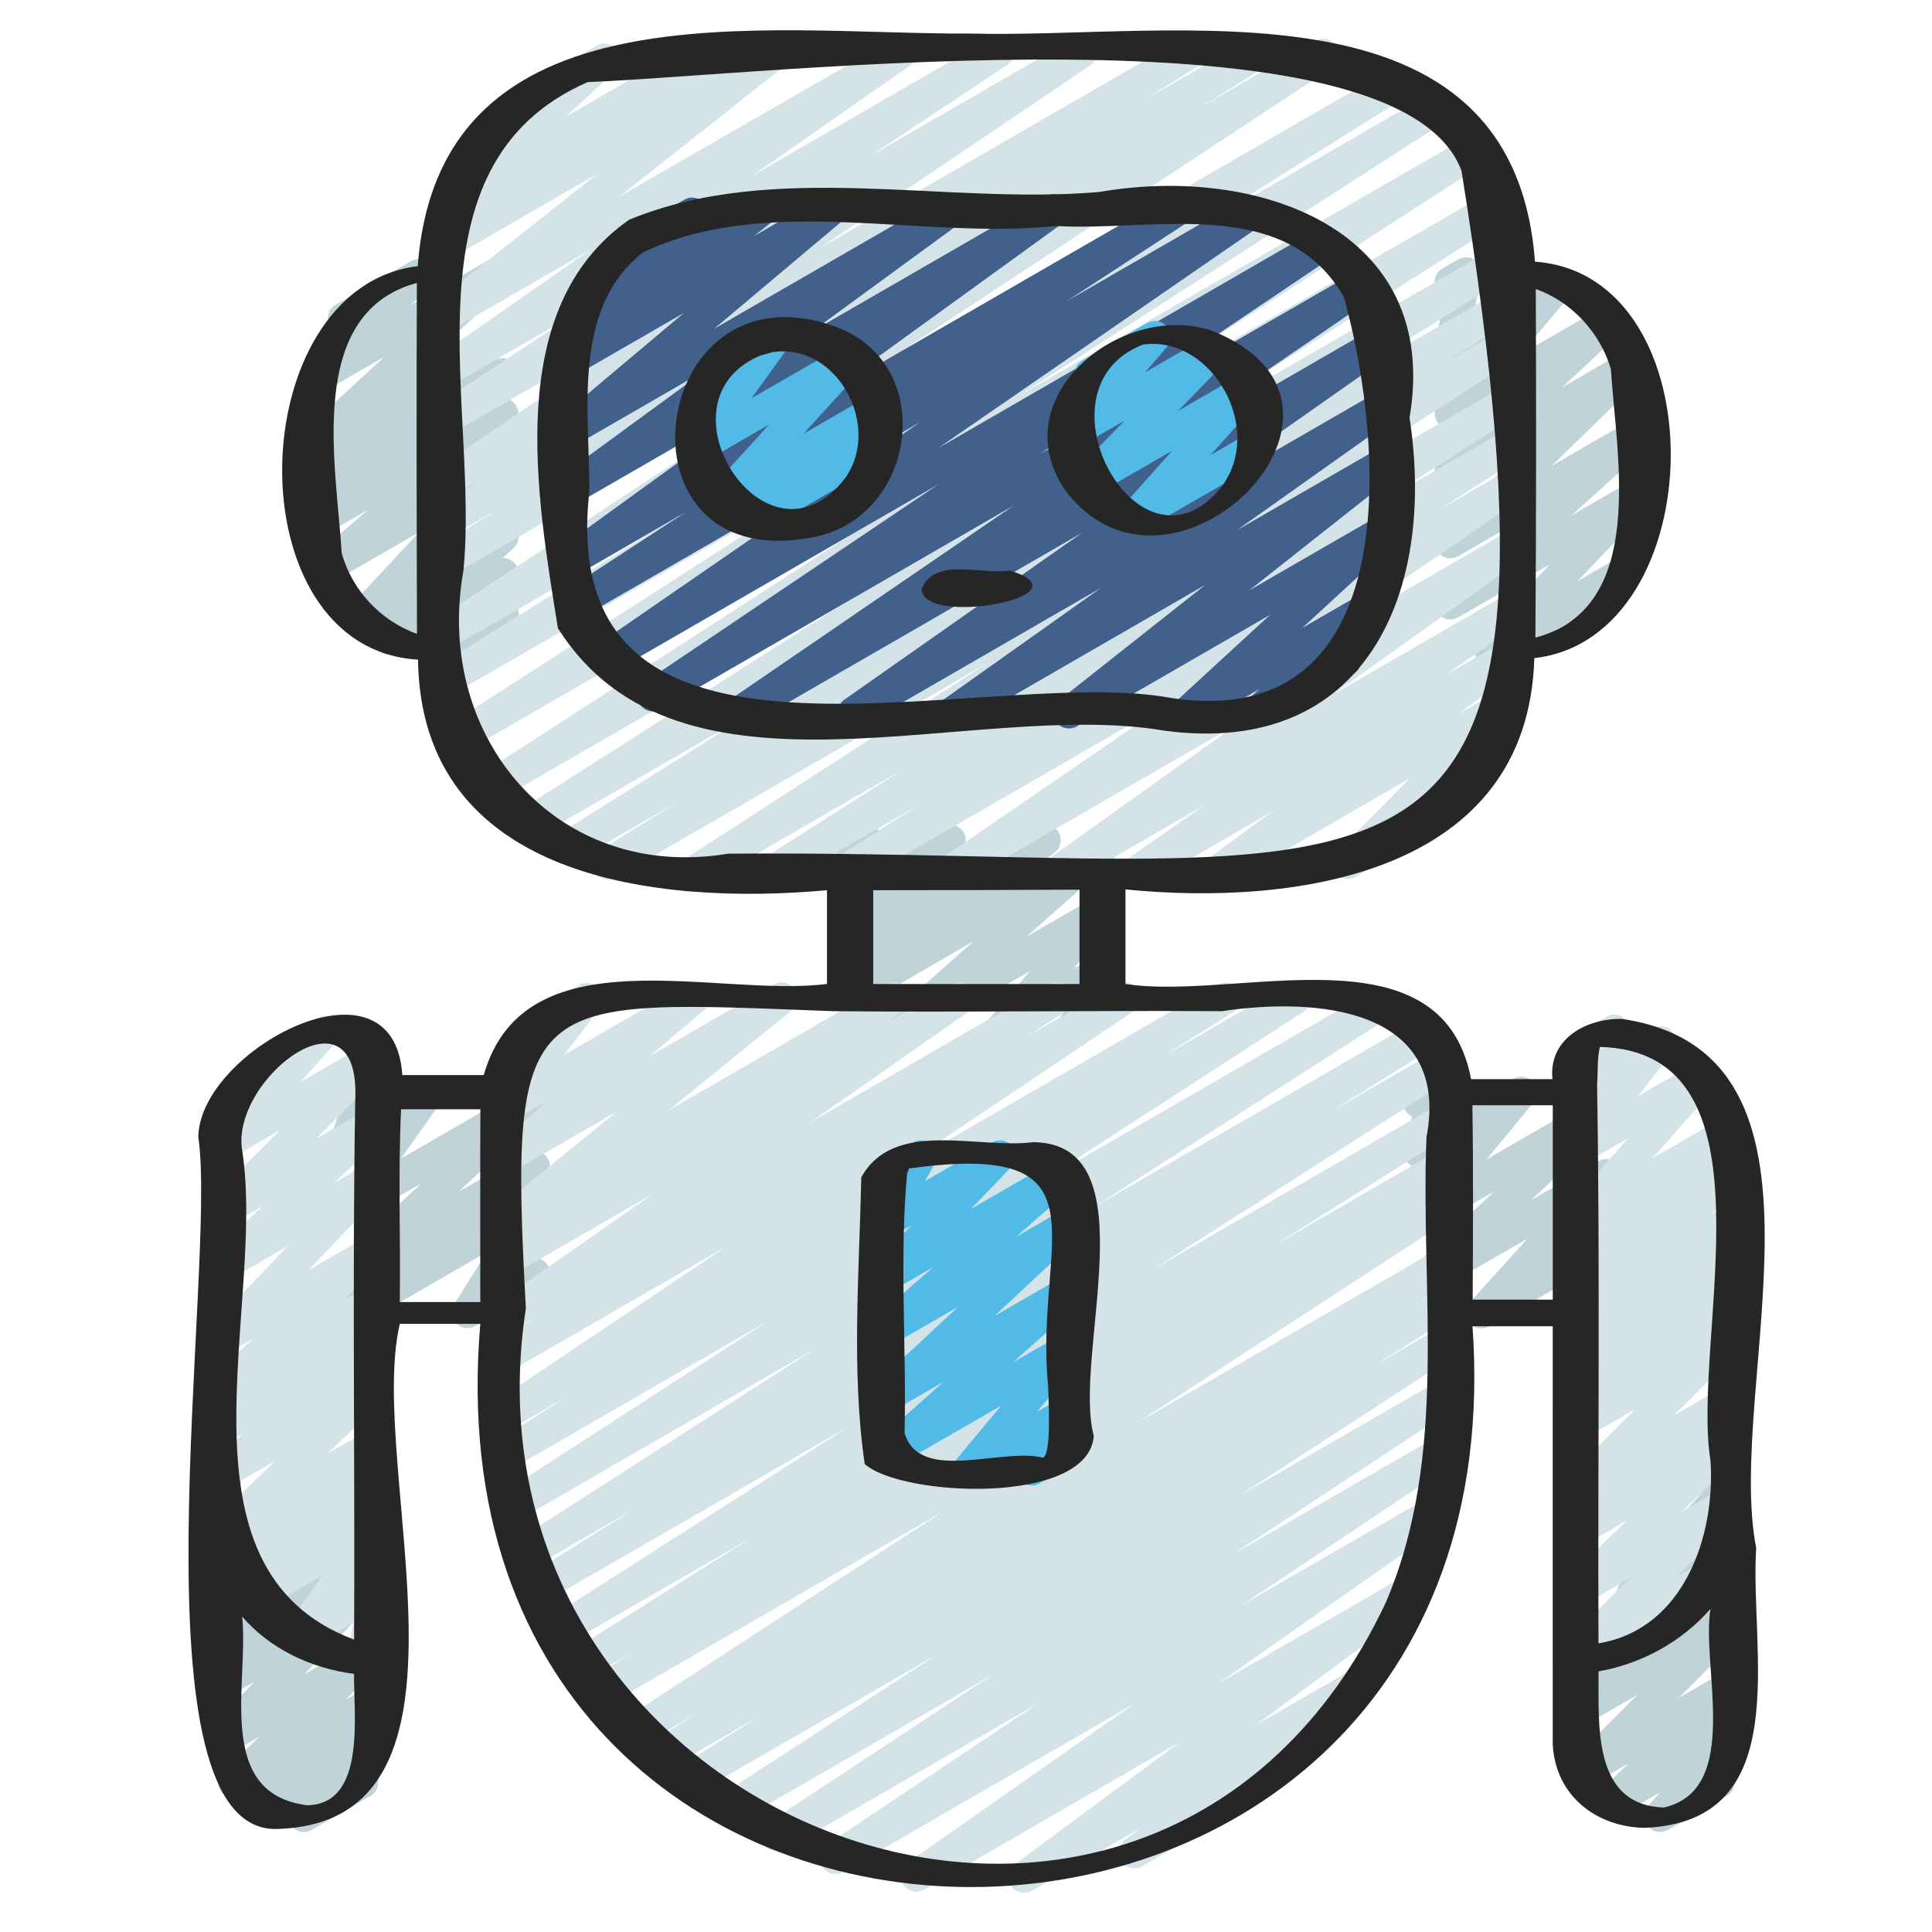
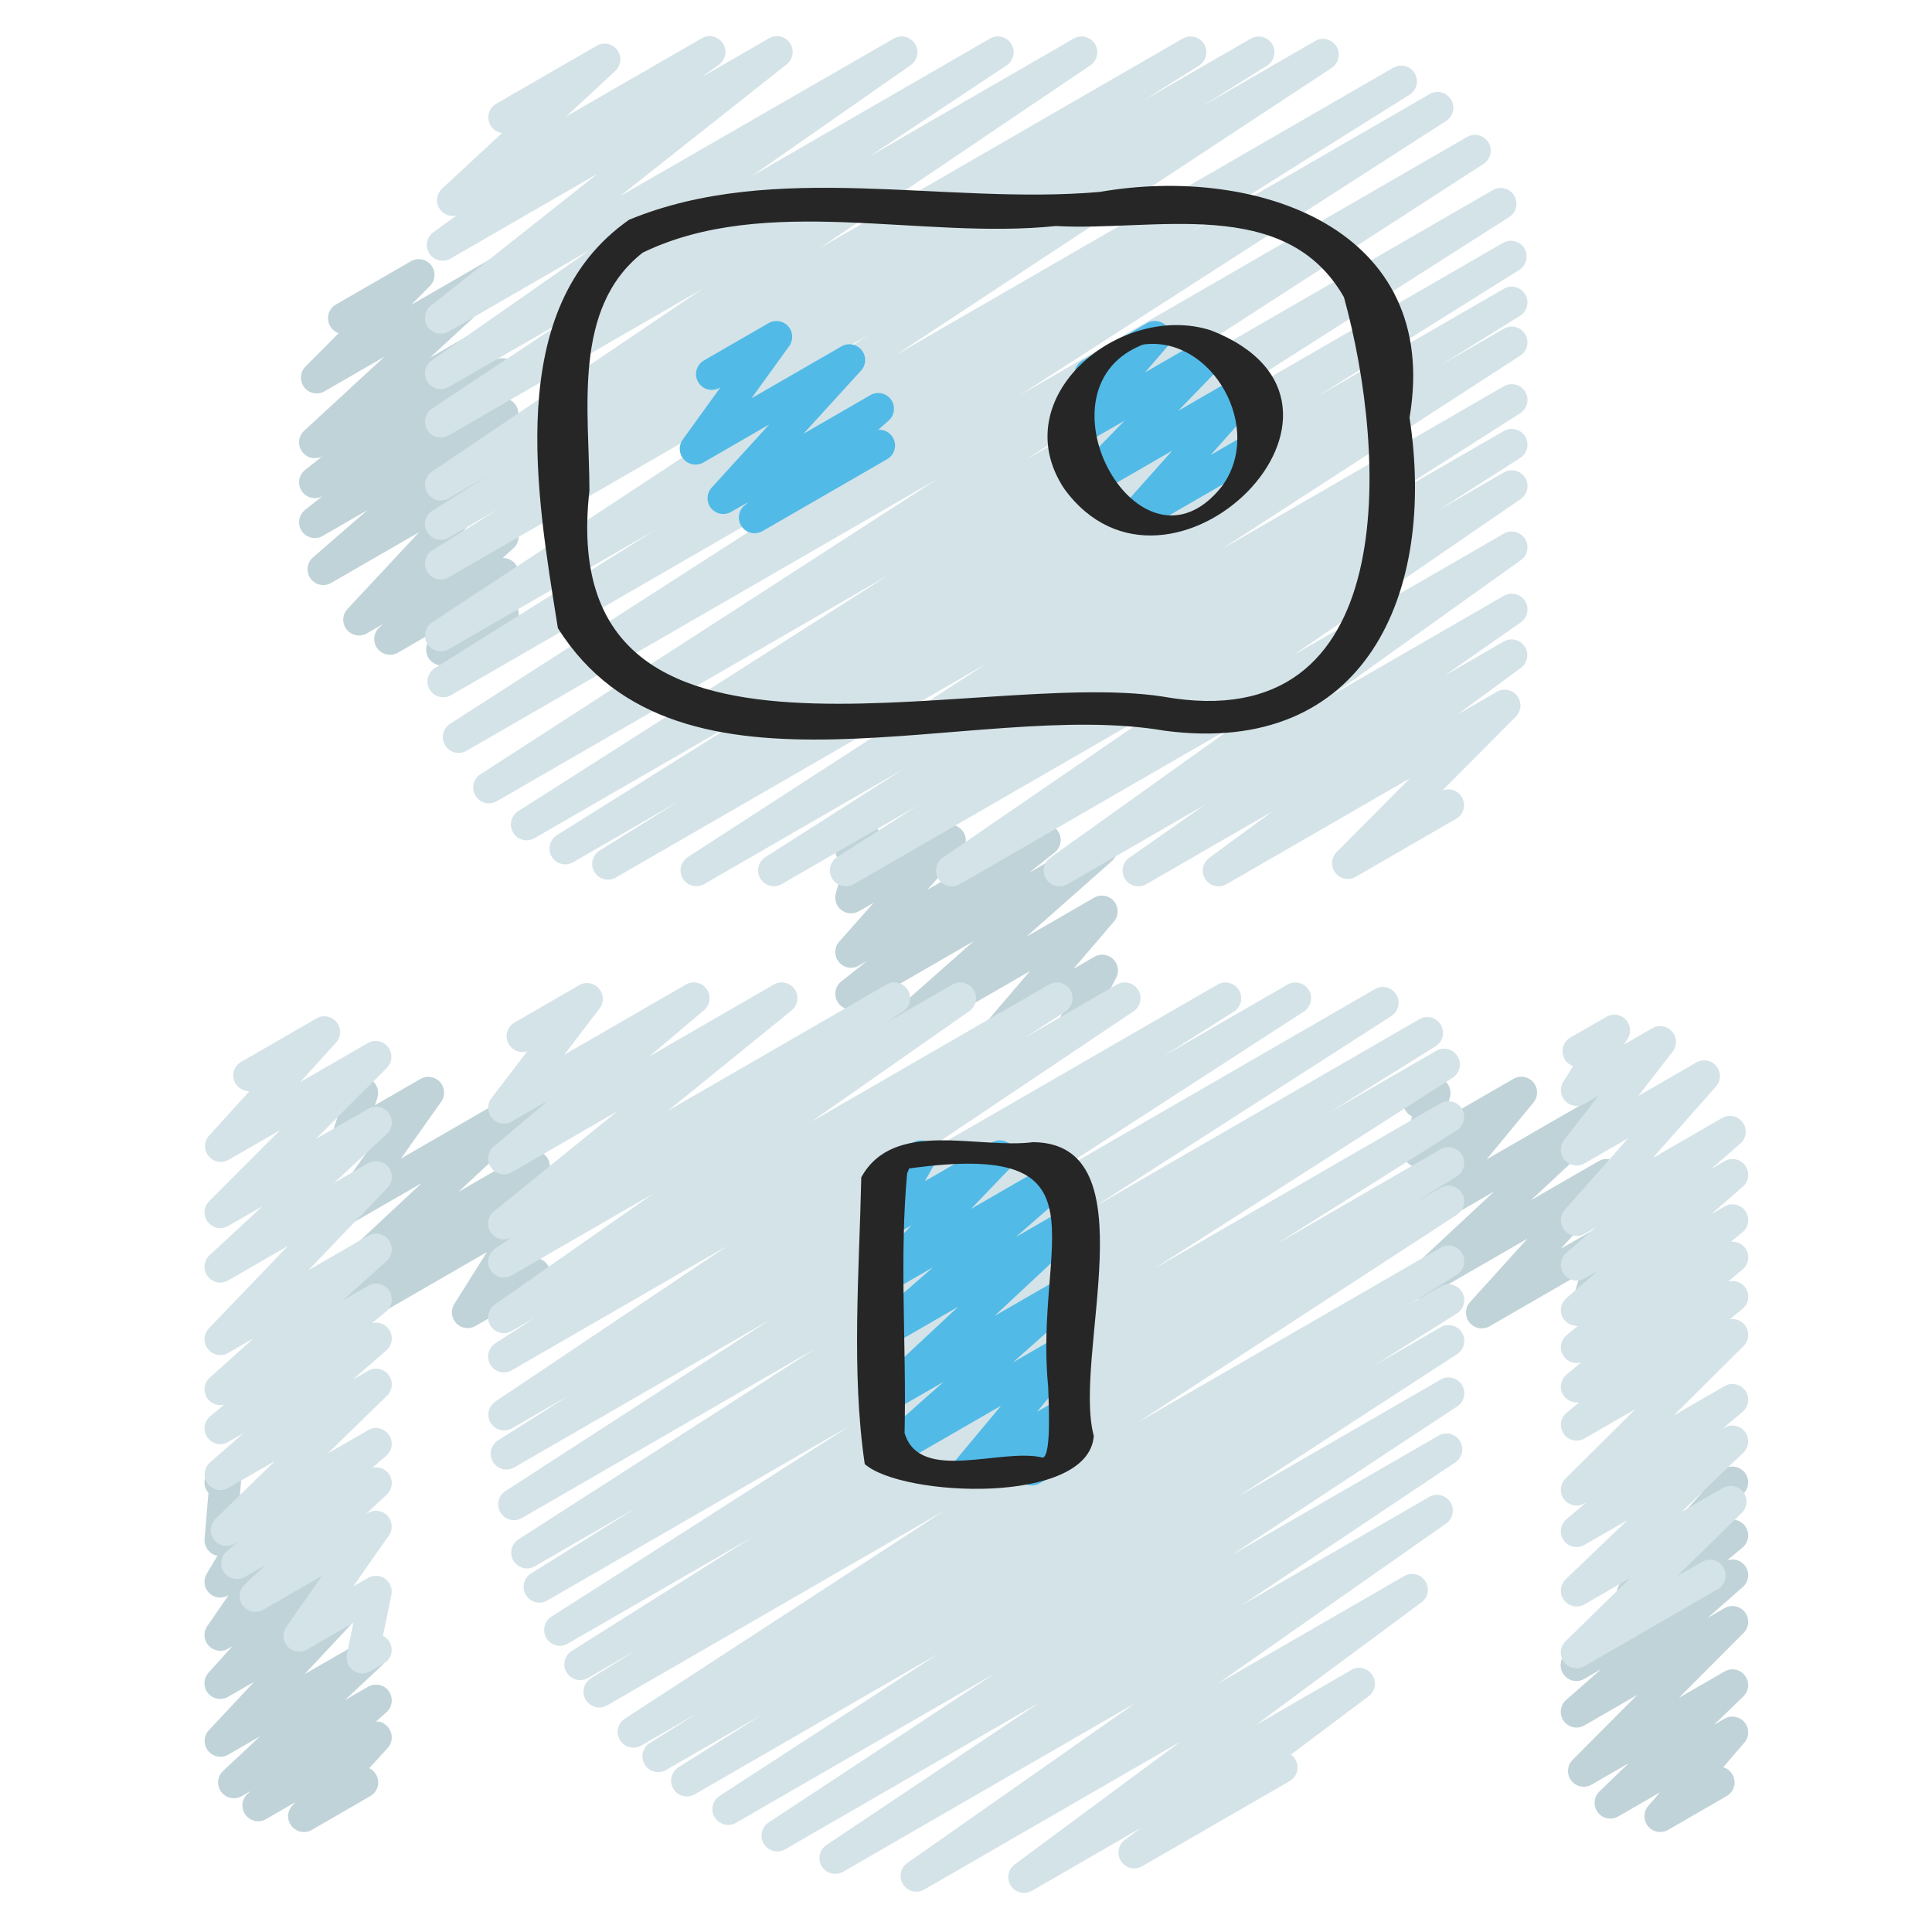
<svg xmlns="http://www.w3.org/2000/svg" width="49" height="49" viewBox="0 0 49 49" fill="none">
  <g clip-path="url(#clip0_731_322)">
-     <path d="M8.878 33.699C8.75 33.699 8.624 33.638 8.547 33.524C8.43 33.351 8.464 33.116 8.629 32.986L9.091 32.618L8.986 32.678C8.811 32.781 8.586 32.734 8.464 32.57C8.344 32.406 8.364 32.178 8.514 32.039L10.697 30.005L8.987 30.991C8.825 31.086 8.617 31.054 8.491 30.914C8.365 30.775 8.351 30.566 8.46 30.414L9.48 28.972L8.987 29.257C8.841 29.34 8.662 29.326 8.533 29.22C8.405 29.114 8.355 28.94 8.408 28.782L8.575 28.292C8.521 28.258 8.475 28.211 8.441 28.153C8.33 27.962 8.395 27.717 8.587 27.606L8.991 27.374C9.135 27.29 9.315 27.304 9.444 27.41C9.572 27.516 9.623 27.69 9.569 27.848L9.507 28.033L10.663 27.365C10.825 27.27 11.033 27.303 11.159 27.442C11.285 27.581 11.299 27.79 11.19 27.942L10.169 29.384L13.339 27.554C13.513 27.453 13.739 27.499 13.861 27.662C13.981 27.826 13.961 28.054 13.811 28.194L11.628 30.228L13.346 29.237C13.525 29.13 13.759 29.184 13.876 29.358C13.994 29.53 13.959 29.766 13.795 29.896L13.33 30.266L13.349 30.254C13.508 30.162 13.71 30.19 13.837 30.323C13.964 30.456 13.986 30.658 13.887 30.814L13.059 32.129L13.356 31.958C13.547 31.845 13.792 31.912 13.903 32.104C14.014 32.295 13.948 32.54 13.756 32.65L12.06 33.63C11.901 33.722 11.699 33.694 11.572 33.561C11.445 33.428 11.423 33.226 11.523 33.07L12.35 31.755L9.077 33.644C9.015 33.681 8.945 33.698 8.877 33.698L8.878 33.699Z" fill="#C0D3D8" />
+     <path d="M8.878 33.699C8.75 33.699 8.624 33.638 8.547 33.524C8.43 33.351 8.464 33.116 8.629 32.986L9.091 32.618L8.986 32.678C8.811 32.781 8.586 32.734 8.464 32.57C8.344 32.406 8.364 32.178 8.514 32.039L10.697 30.005L8.987 30.991C8.365 30.775 8.351 30.566 8.46 30.414L9.48 28.972L8.987 29.257C8.841 29.34 8.662 29.326 8.533 29.22C8.405 29.114 8.355 28.94 8.408 28.782L8.575 28.292C8.521 28.258 8.475 28.211 8.441 28.153C8.33 27.962 8.395 27.717 8.587 27.606L8.991 27.374C9.135 27.29 9.315 27.304 9.444 27.41C9.572 27.516 9.623 27.69 9.569 27.848L9.507 28.033L10.663 27.365C10.825 27.27 11.033 27.303 11.159 27.442C11.285 27.581 11.299 27.79 11.19 27.942L10.169 29.384L13.339 27.554C13.513 27.453 13.739 27.499 13.861 27.662C13.981 27.826 13.961 28.054 13.811 28.194L11.628 30.228L13.346 29.237C13.525 29.13 13.759 29.184 13.876 29.358C13.994 29.53 13.959 29.766 13.795 29.896L13.33 30.266L13.349 30.254C13.508 30.162 13.71 30.19 13.837 30.323C13.964 30.456 13.986 30.658 13.887 30.814L13.059 32.129L13.356 31.958C13.547 31.845 13.792 31.912 13.903 32.104C14.014 32.295 13.948 32.54 13.756 32.65L12.06 33.63C11.901 33.722 11.699 33.694 11.572 33.561C11.445 33.428 11.423 33.226 11.523 33.07L12.35 31.755L9.077 33.644C9.015 33.681 8.945 33.698 8.877 33.698L8.878 33.699Z" fill="#C0D3D8" />
    <path d="M37.581 33.692C37.464 33.692 37.348 33.641 37.27 33.543C37.146 33.39 37.152 33.169 37.284 33.023L38.739 31.415L36.185 32.89C36.011 32.993 35.785 32.946 35.663 32.782C35.543 32.618 35.563 32.39 35.713 32.251L37.895 30.219L36.186 31.205C36.019 31.302 35.805 31.265 35.68 31.118C35.555 30.97 35.554 30.754 35.677 30.604L36.865 29.164L36.185 29.556C36.042 29.637 35.868 29.625 35.741 29.527C35.612 29.428 35.557 29.262 35.599 29.106L35.813 28.315C35.742 28.282 35.681 28.227 35.639 28.154C35.527 27.963 35.593 27.718 35.785 27.608L36.188 27.375C36.33 27.293 36.504 27.306 36.632 27.404C36.761 27.503 36.816 27.67 36.775 27.826L36.624 28.378L38.383 27.363C38.549 27.265 38.764 27.302 38.889 27.45C39.014 27.598 39.015 27.814 38.892 27.964L37.704 29.404L40.539 27.767C40.714 27.665 40.939 27.711 41.061 27.876C41.181 28.039 41.161 28.267 41.011 28.406L38.83 30.439L40.546 29.449C40.715 29.349 40.932 29.39 41.057 29.543C41.181 29.696 41.175 29.918 41.043 30.063L39.587 31.67L40.553 31.114C40.697 31.032 40.873 31.044 41.002 31.146C41.13 31.247 41.184 31.418 41.137 31.574L40.839 32.567C40.948 32.59 41.047 32.656 41.106 32.759C41.217 32.95 41.151 33.195 40.959 33.306L40.409 33.623C40.268 33.706 40.089 33.693 39.961 33.591C39.832 33.49 39.778 33.319 39.825 33.162L40.08 32.31L37.78 33.637C37.718 33.674 37.649 33.69 37.58 33.69L37.581 33.692Z" fill="#C0D3D8" />
    <path d="M22.784 26.495C22.659 26.495 22.537 26.437 22.459 26.329C22.34 26.162 22.366 25.932 22.519 25.795L24.696 23.87L21.785 25.551C21.603 25.656 21.371 25.603 21.255 25.43C21.137 25.257 21.172 25.022 21.337 24.892L21.992 24.372L21.785 24.491C21.617 24.59 21.4 24.551 21.275 24.398C21.151 24.246 21.155 24.026 21.286 23.88L22.161 22.894L21.785 23.111C21.643 23.192 21.468 23.181 21.339 23.082C21.211 22.982 21.156 22.814 21.199 22.658L21.407 21.915C21.339 21.881 21.279 21.828 21.238 21.757C21.127 21.566 21.193 21.321 21.385 21.21L21.787 20.978C21.928 20.898 22.104 20.907 22.233 21.009C22.361 21.108 22.416 21.275 22.373 21.432L22.235 21.929L23.895 20.97C24.063 20.872 24.279 20.91 24.406 21.063C24.529 21.215 24.525 21.435 24.395 21.582L23.521 22.566L26.303 20.96C26.483 20.853 26.715 20.907 26.833 21.081C26.951 21.254 26.915 21.49 26.751 21.619L26.095 22.139L27.739 21.19C27.915 21.088 28.143 21.136 28.263 21.303C28.383 21.47 28.357 21.7 28.203 21.837L26.027 23.761L27.746 22.769C27.913 22.67 28.129 22.709 28.254 22.859C28.378 23.01 28.376 23.226 28.25 23.375L27.226 24.572L27.754 24.267C27.907 24.18 28.102 24.2 28.23 24.323C28.359 24.446 28.391 24.639 28.31 24.797L28.073 25.255C28.167 25.283 28.252 25.346 28.305 25.438C28.416 25.63 28.351 25.874 28.159 25.985L27.398 26.425C27.245 26.513 27.05 26.491 26.922 26.369C26.793 26.246 26.761 26.053 26.842 25.895L26.973 25.642L25.603 26.432C25.435 26.53 25.22 26.492 25.095 26.342C24.971 26.191 24.973 25.974 25.099 25.826L26.123 24.629L22.983 26.442C22.921 26.478 22.853 26.495 22.784 26.495Z" fill="#C0D3D8" />
    <path d="M11.207 16.876C11.094 16.876 10.982 16.827 10.903 16.736C10.779 16.59 10.775 16.375 10.895 16.225L11.1 15.971L10.091 16.554C9.918 16.656 9.69 16.609 9.568 16.443C9.448 16.278 9.471 16.049 9.623 15.911L9.713 15.829L9.306 16.063C9.135 16.163 8.917 16.122 8.792 15.966C8.669 15.811 8.678 15.589 8.813 15.445L10.629 13.498L8.4 14.784C8.224 14.888 7.995 14.838 7.875 14.67C7.755 14.502 7.783 14.27 7.939 14.135L9.322 12.936L8.185 13.592C8.004 13.698 7.771 13.644 7.654 13.47C7.537 13.297 7.572 13.062 7.737 12.932L8.177 12.584C7.999 12.682 7.77 12.63 7.654 12.458C7.537 12.284 7.572 12.05 7.737 11.919L8.177 11.571C8.002 11.668 7.782 11.62 7.663 11.457C7.542 11.293 7.563 11.064 7.713 10.926L9.751 9.047L8.232 9.924C8.06 10.026 7.839 9.981 7.715 9.822C7.594 9.663 7.607 9.438 7.749 9.296L8.59 8.45C8.502 8.419 8.423 8.358 8.373 8.27C8.262 8.079 8.327 7.834 8.519 7.724L10.421 6.626C10.594 6.526 10.815 6.57 10.938 6.729C11.059 6.887 11.046 7.112 10.904 7.254L10.431 7.73L12.472 6.552C12.648 6.45 12.874 6.497 12.994 6.662C13.115 6.826 13.093 7.054 12.943 7.192L10.905 9.072L12.541 8.127C12.72 8.02 12.954 8.075 13.072 8.248C13.189 8.422 13.154 8.657 12.989 8.787L12.545 9.138C12.725 9.033 12.957 9.086 13.075 9.26C13.192 9.434 13.157 9.668 12.992 9.798L12.553 10.146C12.729 10.05 12.955 10.097 13.072 10.263C13.191 10.431 13.164 10.662 13.008 10.798L11.627 11.994L12.549 11.462C12.719 11.362 12.939 11.404 13.063 11.559C13.187 11.714 13.177 11.937 13.042 12.081L11.226 14.028L12.554 13.262C12.73 13.159 12.955 13.206 13.077 13.372C13.197 13.538 13.174 13.766 13.023 13.904L12.751 14.15C12.867 14.154 12.98 14.198 13.06 14.29C13.185 14.437 13.188 14.651 13.068 14.802L12.765 15.178C12.901 15.181 13.032 15.252 13.105 15.378C13.216 15.57 13.151 15.814 12.959 15.925L11.407 16.82C11.345 16.857 11.276 16.874 11.207 16.874V16.876Z" fill="#C0D3D8" />
-     <path d="M37.787 16.884C37.668 16.884 37.551 16.831 37.472 16.731C37.35 16.575 37.36 16.351 37.498 16.208L39.312 14.312L36.985 15.656C36.81 15.759 36.583 15.712 36.462 15.545C36.342 15.38 36.365 15.15 36.517 15.013L38.467 13.25L36.984 14.106C36.811 14.206 36.588 14.162 36.466 14.001C36.344 13.84 36.361 13.614 36.506 13.473L38.847 11.194L36.985 12.268C36.811 12.37 36.585 12.323 36.463 12.16C36.343 11.996 36.363 11.768 36.513 11.63L38.011 10.231L36.986 10.823C36.819 10.921 36.604 10.882 36.479 10.734C36.355 10.585 36.355 10.369 36.479 10.219L37.798 8.653L36.985 9.122C36.849 9.202 36.678 9.192 36.549 9.099C36.422 9.006 36.361 8.846 36.395 8.691L36.645 7.53C36.561 7.498 36.487 7.438 36.438 7.354C36.327 7.163 36.393 6.918 36.585 6.807L36.985 6.577C37.123 6.5 37.293 6.508 37.421 6.6C37.548 6.694 37.609 6.853 37.575 7.008L37.366 7.978L39.37 6.822C39.536 6.723 39.751 6.762 39.876 6.91C40.001 7.06 40.001 7.276 39.876 7.426L38.559 8.991L40.65 7.784C40.824 7.682 41.049 7.728 41.171 7.892C41.291 8.056 41.271 8.284 41.122 8.422L39.623 9.822L41.219 8.9C41.391 8.798 41.615 8.843 41.738 9.005C41.859 9.166 41.843 9.392 41.698 9.533L39.357 11.812L41.335 10.67C41.512 10.568 41.738 10.616 41.859 10.782C41.979 10.946 41.955 11.176 41.803 11.314L39.854 13.075L41.335 12.22C41.506 12.12 41.727 12.162 41.851 12.319C41.973 12.475 41.963 12.699 41.825 12.842L40.009 14.739L41.119 14.099C41.311 13.987 41.555 14.054 41.666 14.246C41.777 14.437 41.711 14.682 41.519 14.792L37.987 16.831C37.924 16.868 37.855 16.885 37.787 16.885L37.787 16.884Z" fill="#C0D3D8" />
    <path d="M21.447 22.476C21.312 22.476 21.181 22.407 21.106 22.284C20.992 22.098 21.049 21.857 21.231 21.739L23.277 20.43L19.827 22.422C19.639 22.532 19.399 22.47 19.285 22.283C19.172 22.098 19.229 21.855 19.412 21.738L22.899 19.514L17.861 22.422C17.674 22.53 17.434 22.47 17.319 22.284C17.206 22.099 17.262 21.858 17.443 21.739L25.035 16.821L15.62 22.256C15.43 22.366 15.189 22.303 15.077 22.115C14.964 21.928 15.023 21.686 15.209 21.57L17.226 20.316L14.537 21.868C14.348 21.978 14.107 21.915 13.994 21.728C13.881 21.541 13.94 21.298 14.124 21.182L19.257 17.967L13.557 21.258C13.369 21.368 13.129 21.306 13.015 21.119C12.902 20.934 12.959 20.691 13.142 20.574L22.514 14.598L12.602 20.32C12.414 20.43 12.175 20.369 12.06 20.182C11.947 19.998 12.003 19.756 12.184 19.638L23.782 12.143L11.832 19.042C11.644 19.151 11.403 19.089 11.291 18.904C11.177 18.718 11.233 18.477 11.415 18.358L22.236 11.398L11.442 17.63C11.254 17.741 11.012 17.677 10.899 17.49C10.786 17.303 10.845 17.06 11.029 16.944L16.61 13.447L11.38 16.466C11.192 16.574 10.954 16.514 10.839 16.33C10.726 16.146 10.779 15.905 10.959 15.785L22.006 8.506L11.38 14.642C11.192 14.752 10.95 14.69 10.837 14.502C10.724 14.315 10.783 14.072 10.967 13.956L12.629 12.916L11.379 13.637C11.191 13.747 10.951 13.686 10.837 13.497C10.724 13.311 10.782 13.068 10.966 12.952L12.367 12.069L11.379 12.639C11.191 12.748 10.955 12.687 10.84 12.505C10.726 12.322 10.777 12.082 10.955 11.962L17.815 7.327L11.379 11.042C11.191 11.15 10.955 11.091 10.839 10.907C10.725 10.724 10.778 10.482 10.958 10.362L14.441 8.05L11.379 9.817C11.193 9.925 10.956 9.866 10.841 9.686C10.726 9.505 10.774 9.266 10.95 9.142L14.981 6.329L11.379 8.409C11.197 8.514 10.965 8.461 10.847 8.288C10.731 8.114 10.766 7.879 10.931 7.749L15.158 4.404L11.425 6.559C11.241 6.666 11.005 6.609 10.889 6.43C10.773 6.252 10.818 6.014 10.991 5.889L11.574 5.467C11.419 5.502 11.259 5.446 11.163 5.315C11.042 5.151 11.063 4.923 11.212 4.785L12.732 3.374C12.614 3.358 12.503 3.29 12.439 3.178C12.328 2.986 12.394 2.742 12.586 2.631L15.134 1.16C15.31 1.058 15.535 1.105 15.655 1.269C15.776 1.433 15.755 1.661 15.606 1.799L14.359 2.955L17.798 0.971C17.981 0.862 18.217 0.922 18.334 1.1C18.45 1.278 18.405 1.517 18.232 1.642L17.793 1.958L19.504 0.971C19.684 0.864 19.917 0.918 20.035 1.092C20.152 1.266 20.117 1.501 19.952 1.631L15.724 4.976L22.668 0.978C22.851 0.87 23.091 0.929 23.206 1.11C23.321 1.291 23.273 1.53 23.097 1.653L19.062 4.469L25.108 0.978C25.295 0.869 25.533 0.93 25.648 1.114C25.763 1.297 25.71 1.538 25.53 1.658L22.05 3.969L27.23 0.979C27.418 0.87 27.655 0.93 27.769 1.114C27.883 1.296 27.832 1.536 27.654 1.657L20.793 6.292L29.995 0.978C30.185 0.87 30.426 0.93 30.538 1.118C30.651 1.304 30.593 1.547 30.409 1.663L29.009 2.545L31.723 0.979C31.912 0.87 32.153 0.933 32.266 1.119C32.379 1.306 32.319 1.549 32.135 1.665L30.495 2.691L33.354 1.041C33.54 0.931 33.779 0.992 33.895 1.177C34.008 1.361 33.955 1.602 33.775 1.722L22.726 9.001L35.336 1.718C35.525 1.609 35.767 1.67 35.879 1.858C35.992 2.045 35.933 2.287 35.749 2.403L30.161 5.906L36.259 2.386C36.447 2.276 36.687 2.338 36.8 2.523C36.914 2.709 36.858 2.95 36.675 3.069L25.859 10.026L37.208 3.474C37.396 3.365 37.635 3.426 37.75 3.612C37.863 3.797 37.807 4.038 37.626 4.157L26.019 11.658L37.86 4.822C38.049 4.712 38.289 4.774 38.403 4.96C38.515 5.146 38.459 5.388 38.275 5.506L28.907 11.478L38.119 6.161C38.309 6.052 38.551 6.114 38.663 6.301C38.775 6.487 38.716 6.73 38.532 6.846L33.407 10.057L38.139 7.325C38.328 7.214 38.57 7.278 38.683 7.466C38.795 7.654 38.736 7.895 38.551 8.011L36.537 9.262L38.139 8.338C38.327 8.228 38.567 8.289 38.681 8.475C38.795 8.66 38.739 8.902 38.557 9.02L30.961 13.942L38.14 9.797C38.33 9.687 38.569 9.75 38.683 9.935C38.795 10.121 38.739 10.363 38.555 10.481L35.075 12.701L38.14 10.931C38.33 10.822 38.569 10.884 38.682 11.07C38.795 11.255 38.739 11.497 38.556 11.614L36.507 12.926L38.14 11.982C38.327 11.874 38.564 11.933 38.679 12.115C38.794 12.297 38.744 12.536 38.567 12.658L32.803 16.615L38.14 13.534C38.323 13.426 38.56 13.484 38.676 13.664C38.792 13.843 38.747 14.082 38.573 14.206L33.808 17.612L38.14 15.111C38.324 15.003 38.563 15.062 38.678 15.242C38.793 15.423 38.745 15.662 38.569 15.786L36.649 17.129L38.135 16.271C38.319 16.164 38.555 16.221 38.671 16.398C38.787 16.576 38.743 16.814 38.572 16.939L36.972 18.117L37.963 17.545C38.135 17.445 38.357 17.489 38.479 17.647C38.601 17.806 38.587 18.03 38.446 18.173L36.58 20.05C36.76 19.974 36.975 20.044 37.077 20.22C37.188 20.411 37.123 20.656 36.931 20.766L34.384 22.238C34.213 22.339 33.991 22.295 33.867 22.135C33.746 21.977 33.759 21.752 33.901 21.61L35.759 19.74L31.106 22.426C30.923 22.534 30.688 22.477 30.571 22.299C30.455 22.122 30.498 21.884 30.669 21.758L32.27 20.58L29.072 22.426C28.886 22.534 28.65 22.476 28.535 22.295C28.419 22.114 28.467 21.876 28.643 21.752L30.56 20.412L27.071 22.426C26.887 22.534 26.65 22.477 26.535 22.297C26.419 22.118 26.464 21.879 26.638 21.754L31.402 18.349L24.34 22.426C24.154 22.536 23.917 22.476 23.802 22.294C23.687 22.112 23.736 21.873 23.914 21.75L29.678 17.793L21.651 22.426C21.588 22.463 21.519 22.48 21.451 22.48L21.447 22.476Z" fill="#D4E3E8" />
-     <path d="M18.739 18.476C18.607 18.476 18.477 18.41 18.401 18.29C18.286 18.107 18.336 17.868 18.514 17.746L25.711 12.821L16.76 17.989C16.573 18.097 16.336 18.037 16.221 17.854C16.107 17.671 16.158 17.431 16.337 17.31L23.795 12.287L15.557 17.042C15.371 17.152 15.134 17.092 15.019 16.91C14.903 16.728 14.953 16.49 15.13 16.367L23.332 10.71L14.777 15.65C14.589 15.758 14.349 15.698 14.236 15.513C14.123 15.329 14.177 15.087 14.358 14.968L17.404 12.98L14.595 14.602C14.411 14.709 14.175 14.651 14.059 14.473C13.943 14.294 13.987 14.056 14.16 13.931L20.209 9.553L14.587 12.799C14.405 12.907 14.168 12.85 14.051 12.672C13.935 12.494 13.979 12.255 14.151 12.13L17.922 9.372L14.587 11.297C14.408 11.402 14.178 11.349 14.059 11.18C13.94 11.01 13.971 10.778 14.129 10.644L17.347 7.936L14.594 9.525C14.412 9.63 14.179 9.576 14.063 9.402C13.945 9.229 13.982 8.994 14.147 8.864L14.686 8.442C14.53 8.481 14.363 8.424 14.266 8.289C14.146 8.122 14.171 7.893 14.323 7.756L15.187 6.986C15.137 6.952 15.092 6.906 15.06 6.85C14.949 6.659 15.015 6.414 15.207 6.304L17.353 5.065C17.529 4.962 17.756 5.01 17.877 5.177C17.997 5.343 17.972 5.573 17.819 5.71L17.76 5.762L19.12 4.978C19.301 4.871 19.535 4.926 19.651 5.1C19.769 5.274 19.732 5.509 19.567 5.638L19.117 5.99L20.873 4.977C21.051 4.872 21.282 4.924 21.4 5.094C21.519 5.263 21.489 5.496 21.331 5.63L18.113 8.338L23.934 4.978C24.117 4.87 24.353 4.927 24.469 5.105C24.585 5.282 24.542 5.522 24.37 5.646L20.6 8.404L26.535 4.978C26.718 4.87 26.955 4.927 27.071 5.106C27.187 5.285 27.143 5.523 26.97 5.648L20.92 10.027L29.667 4.978C29.855 4.868 30.095 4.93 30.208 5.114C30.322 5.299 30.267 5.54 30.087 5.659L27.051 7.641L31.573 5.03C31.758 4.922 31.997 4.981 32.111 5.162C32.227 5.344 32.177 5.582 32 5.705L23.795 11.365L33.403 5.817C33.591 5.707 33.828 5.768 33.943 5.951C34.057 6.134 34.006 6.374 33.827 6.495L26.373 11.516L34.366 6.901C34.554 6.793 34.789 6.851 34.904 7.034C35.019 7.216 34.969 7.455 34.791 7.578L27.59 12.506L34.879 8.297C35.063 8.189 35.301 8.247 35.417 8.428C35.532 8.609 35.484 8.847 35.309 8.97L29.27 13.21L34.939 9.937C35.123 9.829 35.361 9.887 35.476 10.067C35.592 10.247 35.545 10.485 35.371 10.61L31.365 13.451L34.939 11.388C35.119 11.282 35.352 11.335 35.471 11.51C35.587 11.683 35.552 11.918 35.387 12.048L31.681 14.975L34.939 13.094C35.115 12.993 35.341 13.038 35.462 13.204C35.582 13.368 35.56 13.597 35.411 13.735L33.034 15.922L34.756 14.929C34.932 14.827 35.159 14.874 35.279 15.039C35.399 15.204 35.376 15.434 35.226 15.571L34.314 16.4C34.375 16.434 34.428 16.484 34.465 16.55C34.576 16.741 34.511 16.986 34.319 17.096L32.173 18.334C31.999 18.438 31.771 18.39 31.651 18.224C31.53 18.059 31.553 17.83 31.703 17.692L31.938 17.479L30.305 18.422C30.131 18.525 29.904 18.478 29.783 18.312C29.663 18.148 29.684 17.919 29.834 17.781L32.211 15.594L27.311 18.422C27.129 18.527 26.897 18.474 26.779 18.3C26.663 18.126 26.698 17.892 26.863 17.762L30.569 14.834L24.353 18.422C24.17 18.53 23.931 18.471 23.816 18.291C23.7 18.111 23.747 17.874 23.922 17.749L27.926 14.908L21.841 18.422C21.658 18.53 21.419 18.471 21.303 18.29C21.188 18.11 21.236 17.871 21.411 17.748L27.451 13.508L18.94 18.422C18.877 18.458 18.808 18.475 18.74 18.475L18.739 18.476Z" fill="#41608C" />
    <path d="M19.139 13.525C19.014 13.525 18.89 13.466 18.814 13.358C18.695 13.191 18.72 12.96 18.875 12.825L18.98 12.732L18.545 12.982C18.375 13.081 18.157 13.042 18.033 12.887C17.91 12.734 17.916 12.513 18.05 12.367L19.509 10.766L17.839 11.73C17.677 11.825 17.469 11.792 17.343 11.651C17.216 11.511 17.205 11.302 17.315 11.149L18.273 9.823L18.253 9.835C18.062 9.946 17.816 9.88 17.706 9.689C17.595 9.498 17.661 9.253 17.853 9.142L19.493 8.195C19.655 8.1 19.863 8.133 19.99 8.274C20.116 8.414 20.127 8.623 20.017 8.776L19.059 10.102L21.342 8.785C21.51 8.686 21.728 8.725 21.854 8.88C21.977 9.034 21.971 9.254 21.837 9.4L20.378 11.001L22.074 10.022C22.25 9.918 22.479 9.968 22.599 10.134C22.718 10.302 22.692 10.533 22.538 10.668L22.274 10.9C22.418 10.889 22.568 10.962 22.646 11.099C22.758 11.29 22.692 11.535 22.5 11.646L19.339 13.47C19.277 13.507 19.208 13.524 19.139 13.524L19.139 13.525Z" fill="#52BAE6" />
    <path d="M28.751 13.53C28.635 13.53 28.519 13.478 28.441 13.382C28.317 13.23 28.323 13.01 28.453 12.863L29.731 11.43L27.783 12.554C27.611 12.654 27.391 12.612 27.267 12.454C27.144 12.297 27.156 12.072 27.295 11.93L28.52 10.67L27.389 11.322C27.221 11.42 27.007 11.382 26.88 11.23C26.756 11.08 26.759 10.862 26.887 10.714L27.602 9.886C27.483 9.87 27.371 9.802 27.306 9.689C27.195 9.498 27.26 9.253 27.452 9.142L29.092 8.195C29.259 8.097 29.475 8.135 29.601 8.286C29.725 8.437 29.723 8.655 29.595 8.803L29.04 9.446L30.614 8.538C30.785 8.437 31.006 8.48 31.13 8.638C31.252 8.795 31.24 9.02 31.101 9.162L29.878 10.422L31.484 9.494C31.653 9.394 31.87 9.436 31.995 9.588C32.119 9.74 32.113 9.96 31.983 10.106L30.705 11.54L31.698 10.966C31.888 10.854 32.134 10.921 32.244 11.113C32.355 11.304 32.29 11.549 32.098 11.659L28.952 13.475C28.89 13.512 28.821 13.529 28.752 13.529L28.751 13.53Z" fill="#52BAE6" />
    <path d="M25.972 48.009C25.842 48.009 25.715 47.945 25.638 47.828C25.521 47.65 25.563 47.413 25.734 47.287L29.938 44.173L23.442 47.923C23.256 48.031 23.021 47.973 22.904 47.792C22.789 47.611 22.837 47.373 23.012 47.25L28.792 43.195L21.384 47.472C21.195 47.58 20.959 47.521 20.844 47.337C20.73 47.154 20.783 46.914 20.961 46.793L26.37 43.176L19.915 46.902C19.727 47.01 19.488 46.95 19.374 46.766C19.26 46.582 19.314 46.342 19.494 46.222L25.22 42.448L18.669 46.23C18.481 46.34 18.242 46.278 18.128 46.094C18.014 45.909 18.069 45.667 18.251 45.549L23.803 41.939L17.621 45.508C17.432 45.618 17.192 45.556 17.079 45.369C16.966 45.182 17.023 44.94 17.207 44.823L19.304 43.5L16.894 44.891C16.706 45.002 16.463 44.939 16.351 44.751C16.238 44.565 16.297 44.322 16.481 44.206L17.688 43.45L16.265 44.271C16.077 44.381 15.838 44.32 15.724 44.134C15.61 43.95 15.665 43.708 15.847 43.59L23.951 38.314L15.399 43.252C15.209 43.362 14.969 43.298 14.856 43.111C14.743 42.924 14.803 42.682 14.987 42.566L16.117 41.862L14.914 42.557C14.725 42.668 14.485 42.605 14.371 42.418C14.259 42.231 14.316 41.989 14.5 41.872L19.073 38.99L14.401 41.686C14.212 41.798 13.973 41.734 13.859 41.548C13.746 41.362 13.803 41.121 13.985 41.003L21.568 36.154L13.881 40.592C13.691 40.702 13.45 40.638 13.338 40.452C13.225 40.265 13.284 40.022 13.469 39.906L16.148 38.234L13.566 39.725C13.379 39.834 13.138 39.773 13.024 39.586C12.911 39.402 12.967 39.16 13.149 39.042L20.676 34.206L13.236 38.501C13.048 38.61 12.809 38.55 12.695 38.363C12.581 38.178 12.637 37.937 12.819 37.818L19.516 33.48L13.045 37.216C12.857 37.327 12.616 37.264 12.503 37.077C12.39 36.891 12.447 36.649 12.631 36.531L14.415 35.401L12.987 36.225C12.799 36.334 12.561 36.274 12.447 36.09C12.333 35.907 12.385 35.667 12.564 35.546L18.45 31.597L12.98 34.754C12.791 34.863 12.553 34.802 12.439 34.616C12.325 34.432 12.381 34.19 12.562 34.071L13.579 33.413L12.979 33.758C12.795 33.866 12.557 33.808 12.442 33.627C12.327 33.446 12.375 33.208 12.551 33.084L16.569 30.273L12.979 32.346C12.791 32.454 12.555 32.394 12.44 32.211C12.326 32.028 12.377 31.789 12.556 31.668L12.997 31.37L12.98 31.38C12.8 31.486 12.569 31.433 12.451 31.261C12.333 31.089 12.367 30.855 12.528 30.723L15.655 28.186L12.98 29.73C12.802 29.834 12.572 29.783 12.453 29.613C12.335 29.443 12.364 29.211 12.523 29.078L13.906 27.909L12.981 28.443C12.816 28.538 12.607 28.505 12.481 28.361C12.355 28.218 12.347 28.006 12.463 27.854L13.373 26.662C13.201 26.719 12.999 26.649 12.903 26.481C12.791 26.29 12.857 26.045 13.049 25.934L14.689 24.987C14.852 24.89 15.063 24.925 15.189 25.07C15.315 25.213 15.323 25.425 15.207 25.577L14.31 26.752L17.397 24.97C17.576 24.866 17.806 24.917 17.924 25.086C18.043 25.256 18.013 25.488 17.855 25.622L16.471 26.791L19.625 24.97C19.805 24.865 20.037 24.918 20.155 25.09C20.272 25.261 20.239 25.495 20.077 25.627L16.95 28.165L22.484 24.97C22.671 24.86 22.908 24.922 23.023 25.105C23.138 25.288 23.087 25.527 22.907 25.648L22.471 25.943L24.155 24.97C24.339 24.862 24.578 24.921 24.693 25.102C24.808 25.282 24.76 25.521 24.584 25.645L20.565 28.457L26.603 24.971C26.791 24.862 27.03 24.922 27.144 25.109C27.258 25.293 27.202 25.535 27.021 25.654L26.007 26.31L28.326 24.971C28.512 24.861 28.751 24.922 28.866 25.106C28.98 25.289 28.928 25.529 28.749 25.65L22.863 29.6L30.879 24.972C31.069 24.863 31.309 24.925 31.422 25.111C31.535 25.298 31.477 25.539 31.294 25.657L29.511 26.786L32.652 24.972C32.84 24.863 33.079 24.923 33.194 25.11C33.307 25.294 33.251 25.536 33.07 25.654L26.374 29.992L34.871 25.086C35.059 24.976 35.299 25.038 35.413 25.224C35.527 25.409 35.471 25.65 35.288 25.769L27.762 30.604L35.998 25.85C36.187 25.738 36.427 25.802 36.541 25.99C36.654 26.177 36.595 26.42 36.41 26.535L33.735 28.204L36.426 26.651C36.615 26.542 36.855 26.604 36.967 26.79C37.081 26.975 37.024 27.217 36.842 27.334L29.259 32.185L36.535 27.984C36.724 27.874 36.964 27.937 37.077 28.123C37.19 28.31 37.132 28.552 36.948 28.669L32.361 31.56L36.535 29.15C36.724 29.039 36.965 29.102 37.079 29.291C37.191 29.478 37.132 29.721 36.947 29.837L35.827 30.534L36.536 30.125C36.724 30.015 36.963 30.077 37.077 30.262C37.191 30.446 37.136 30.688 36.955 30.806L28.855 36.078L36.537 31.643C36.727 31.534 36.968 31.596 37.08 31.783C37.193 31.97 37.134 32.213 36.95 32.329L35.739 33.086L36.537 32.626C36.727 32.517 36.967 32.579 37.079 32.766C37.192 32.952 37.135 33.194 36.951 33.311L34.853 34.634L36.537 33.662C36.725 33.553 36.964 33.614 37.079 33.799C37.192 33.984 37.137 34.226 36.955 34.344L31.4 37.955L36.538 34.99C36.724 34.88 36.963 34.941 37.079 35.126C37.192 35.31 37.139 35.55 36.959 35.67L31.235 39.442L36.487 36.41C36.674 36.301 36.912 36.361 37.027 36.546C37.141 36.729 37.088 36.969 36.91 37.09L31.503 40.706L36.247 37.966C36.431 37.858 36.669 37.917 36.785 38.098C36.9 38.278 36.852 38.517 36.677 38.64L30.894 42.697L35.613 39.973C35.796 39.866 36.031 39.923 36.147 40.099C36.264 40.277 36.222 40.514 36.051 40.64L31.849 43.753L34.271 42.355C34.452 42.247 34.687 42.303 34.804 42.481C34.921 42.658 34.88 42.894 34.711 43.021L32.74 44.502C32.786 44.534 32.825 44.576 32.855 44.627C32.966 44.818 32.9 45.063 32.708 45.174L28.967 47.333C28.783 47.439 28.55 47.383 28.433 47.207C28.316 47.031 28.357 46.794 28.526 46.667L28.938 46.358L26.173 47.954C26.111 47.99 26.041 48.007 25.973 48.007L25.972 48.009Z" fill="#D4E3E8" />
    <path d="M7.707 46.464C7.59 46.464 7.474 46.412 7.395 46.314C7.272 46.161 7.279 45.939 7.412 45.794L7.493 45.706L6.748 46.136C6.573 46.24 6.346 46.192 6.224 46.024C6.104 45.858 6.129 45.628 6.282 45.491L6.361 45.421L6.131 45.554C5.957 45.656 5.731 45.609 5.61 45.446C5.489 45.282 5.509 45.054 5.658 44.915L6.598 44.035L5.791 44.501C5.62 44.601 5.401 44.56 5.277 44.403C5.154 44.249 5.163 44.026 5.298 43.882L6.449 42.652L5.786 43.035C5.615 43.134 5.399 43.094 5.275 42.941C5.151 42.788 5.157 42.567 5.289 42.422L5.894 41.753L5.786 41.814C5.625 41.909 5.418 41.877 5.292 41.739C5.165 41.602 5.151 41.394 5.257 41.241L5.797 40.459L5.786 40.465C5.628 40.556 5.429 40.529 5.302 40.4C5.174 40.27 5.15 40.07 5.243 39.914L5.515 39.458C5.465 39.449 5.416 39.43 5.372 39.402C5.247 39.322 5.175 39.18 5.188 39.031L5.287 37.862C5.27 37.843 5.254 37.821 5.24 37.798C5.129 37.607 5.195 37.362 5.387 37.251L5.516 37.176C5.644 37.101 5.805 37.105 5.931 37.185C6.056 37.265 6.127 37.407 6.115 37.556L6.049 38.336L6.343 38.166C6.499 38.074 6.699 38.102 6.827 38.231C6.955 38.361 6.979 38.561 6.886 38.717L6.714 39.006L6.935 38.878C7.096 38.783 7.303 38.815 7.429 38.953C7.556 39.09 7.571 39.298 7.464 39.451L6.924 40.233L7.695 39.788C7.863 39.688 8.082 39.729 8.207 39.882C8.331 40.035 8.324 40.256 8.192 40.402L7.587 41.072L8.383 40.612C8.554 40.512 8.773 40.554 8.897 40.71C9.02 40.864 9.011 41.087 8.876 41.231L7.724 42.462L9.211 41.603C9.386 41.501 9.612 41.548 9.732 41.711C9.853 41.874 9.833 42.102 9.684 42.242L8.745 43.121L9.336 42.779C9.513 42.677 9.739 42.724 9.86 42.891C9.98 43.058 9.955 43.287 9.803 43.424L9.532 43.665C9.646 43.642 9.769 43.715 9.848 43.814C9.971 43.968 9.965 44.19 9.831 44.335L9.364 44.846C9.435 44.879 9.496 44.934 9.539 45.007C9.65 45.198 9.584 45.443 9.392 45.554L7.907 46.411C7.844 46.448 7.775 46.465 7.707 46.465L7.707 46.464Z" fill="#C0D3D8" />
    <path d="M9.189 42.443C9.107 42.443 9.025 42.418 8.955 42.367C8.827 42.275 8.766 42.117 8.797 41.962L8.963 41.157L7.79 41.834C7.628 41.93 7.422 41.898 7.295 41.758C7.168 41.62 7.155 41.412 7.263 41.258L8.169 39.966L6.678 40.826C6.503 40.929 6.279 40.882 6.157 40.718C6.036 40.555 6.056 40.327 6.205 40.189L6.733 39.693L6.211 39.994C6.033 40.098 5.804 40.048 5.684 39.879C5.565 39.711 5.594 39.479 5.75 39.345L6.029 39.105L5.945 39.154C5.771 39.255 5.549 39.21 5.427 39.049C5.305 38.888 5.322 38.662 5.467 38.521L6.969 37.058L5.79 37.738C5.613 37.842 5.384 37.791 5.264 37.624C5.145 37.456 5.172 37.226 5.327 37.09L6.176 36.348L5.787 36.572C5.608 36.678 5.378 36.626 5.259 36.454C5.141 36.284 5.172 36.05 5.332 35.918L5.687 35.625C5.535 35.667 5.363 35.608 5.264 35.473C5.144 35.307 5.168 35.077 5.32 34.94L6.431 33.942L5.787 34.313C5.616 34.414 5.396 34.371 5.272 34.214C5.15 34.057 5.16 33.834 5.298 33.69L7.303 31.6L5.787 32.475C5.612 32.579 5.387 32.531 5.265 32.366C5.144 32.202 5.166 31.974 5.315 31.835L6.655 30.594L5.787 31.094C5.615 31.197 5.392 31.152 5.27 30.992C5.147 30.833 5.162 30.608 5.304 30.466L7.103 28.663L5.8 29.415C5.631 29.514 5.413 29.474 5.289 29.32C5.165 29.167 5.171 28.946 5.304 28.801L6.323 27.678C6.211 27.68 6.045 27.607 5.971 27.478C5.86 27.286 5.926 27.042 6.118 26.931L8.026 25.83C8.195 25.73 8.412 25.77 8.537 25.925C8.661 26.078 8.655 26.298 8.522 26.444L7.615 27.444L9.327 26.456C9.5 26.356 9.722 26.399 9.844 26.558C9.967 26.718 9.952 26.942 9.81 27.085L8.01 28.887L9.339 28.121C9.514 28.018 9.739 28.066 9.86 28.23C9.981 28.394 9.959 28.622 9.811 28.761L8.471 30.002L9.338 29.502C9.509 29.401 9.73 29.443 9.853 29.601C9.975 29.758 9.965 29.981 9.827 30.124L7.821 32.216L9.338 31.34C9.514 31.238 9.742 31.286 9.861 31.451C9.981 31.617 9.957 31.847 9.805 31.984L8.697 32.979L9.337 32.61C9.515 32.506 9.746 32.556 9.865 32.728C9.983 32.898 9.952 33.132 9.792 33.264L9.436 33.558C9.595 33.516 9.763 33.575 9.863 33.713C9.982 33.881 9.955 34.111 9.8 34.247L8.95 34.99L9.337 34.766C9.509 34.664 9.732 34.71 9.855 34.871C9.977 35.032 9.96 35.258 9.815 35.399L8.314 36.862L9.335 36.273C9.511 36.168 9.741 36.219 9.862 36.388C9.981 36.556 9.952 36.788 9.796 36.922L9.446 37.224C9.596 37.19 9.76 37.244 9.857 37.375C9.978 37.538 9.958 37.766 9.809 37.905L9.279 38.402L9.335 38.37C9.496 38.275 9.703 38.308 9.83 38.446C9.956 38.585 9.97 38.793 9.862 38.946L8.956 40.238L9.335 40.02C9.47 39.941 9.64 39.948 9.768 40.042C9.896 40.134 9.958 40.292 9.927 40.446L9.712 41.487C9.78 41.521 9.839 41.574 9.879 41.645C9.991 41.836 9.925 42.081 9.733 42.191L9.389 42.39C9.327 42.426 9.258 42.443 9.189 42.443Z" fill="#D4E3E8" />
    <path d="M42.107 46.464C41.991 46.464 41.878 46.414 41.799 46.319C41.675 46.169 41.677 45.95 41.804 45.802L42.099 45.46L41.042 46.07C40.868 46.171 40.645 46.126 40.523 45.964C40.402 45.802 40.419 45.576 40.566 45.435L41.308 44.719L40.368 45.262C40.197 45.362 39.974 45.319 39.851 45.159C39.73 45.001 39.743 44.776 39.885 44.634L41.526 42.986L40.184 43.761C40.008 43.865 39.779 43.816 39.659 43.647C39.539 43.48 39.566 43.249 39.721 43.114L40.613 42.331L40.181 42.581C40.002 42.686 39.771 42.634 39.653 42.464C39.535 42.294 39.566 42.061 39.725 41.927L41.17 40.726C41.142 40.706 41.118 40.682 41.095 40.655C40.972 40.502 40.978 40.282 41.11 40.136L43.17 37.851C43.154 37.7 43.227 37.546 43.367 37.466L43.738 37.25C43.907 37.15 44.123 37.191 44.25 37.345C44.373 37.497 44.367 37.718 44.235 37.864L43.398 38.792L43.739 38.596C43.917 38.49 44.148 38.543 44.267 38.713C44.385 38.882 44.354 39.116 44.194 39.25L43.805 39.573C43.969 39.518 44.158 39.57 44.263 39.718C44.383 39.885 44.356 40.116 44.202 40.251L43.31 41.033L43.739 40.786C43.91 40.686 44.133 40.73 44.255 40.888C44.377 41.046 44.363 41.271 44.222 41.414L42.581 43.061L43.738 42.393C43.91 42.29 44.135 42.336 44.257 42.498C44.379 42.66 44.361 42.886 44.215 43.027L43.471 43.744L43.737 43.591C43.904 43.493 44.12 43.531 44.245 43.682C44.37 43.832 44.367 44.05 44.24 44.198L43.704 44.822C43.799 44.849 43.886 44.912 43.939 45.006C44.05 45.197 43.985 45.442 43.793 45.552L42.307 46.41C42.245 46.446 42.176 46.463 42.107 46.463V46.464Z" fill="#C0D3D8" />
    <path d="M39.985 42.312C39.864 42.312 39.744 42.257 39.667 42.154C39.545 41.994 39.562 41.768 39.706 41.626L41.348 40.019L40.186 40.69C40.012 40.791 39.787 40.746 39.667 40.584C39.545 40.422 39.563 40.196 39.71 40.055L41.275 38.554L40.187 39.182C40.009 39.288 39.779 39.236 39.659 39.066C39.541 38.896 39.571 38.664 39.729 38.53L40.236 38.102L40.187 38.13C40.013 38.231 39.791 38.187 39.669 38.027C39.547 37.868 39.563 37.642 39.705 37.501L41.478 35.738L40.187 36.483C40.01 36.588 39.777 36.536 39.659 36.366C39.54 36.195 39.573 35.961 39.734 35.829L40.054 35.565C39.91 35.59 39.751 35.53 39.659 35.399C39.541 35.228 39.572 34.995 39.732 34.862L40.104 34.554C39.942 34.604 39.759 34.544 39.659 34.398C39.54 34.226 39.574 33.993 39.735 33.861L40.022 33.626C39.886 33.633 39.746 33.578 39.662 33.46C39.543 33.292 39.57 33.061 39.725 32.926L40.529 32.228L40.187 32.425C40.012 32.529 39.781 32.479 39.662 32.31C39.543 32.142 39.57 31.911 39.725 31.776L40.465 31.134L40.187 31.294C40.019 31.393 39.803 31.354 39.678 31.201C39.554 31.05 39.558 30.83 39.688 30.683L41.293 28.868L40.187 29.506C40.023 29.604 39.812 29.568 39.686 29.423C39.56 29.278 39.554 29.066 39.671 28.915L40.543 27.79L40.187 27.994C40.028 28.087 39.827 28.058 39.699 27.926C39.572 27.793 39.551 27.59 39.65 27.435L39.899 27.039C39.811 27.009 39.734 26.948 39.683 26.861C39.572 26.67 39.638 26.425 39.83 26.314L40.743 25.788C40.901 25.694 41.103 25.724 41.231 25.857C41.358 25.99 41.379 26.192 41.28 26.347L41.189 26.492L41.906 26.078C42.071 25.982 42.283 26.018 42.407 26.162C42.533 26.306 42.539 26.518 42.423 26.67L41.55 27.797L43.021 26.947C43.189 26.849 43.406 26.888 43.531 27.04C43.655 27.191 43.651 27.411 43.52 27.558L41.915 29.372L43.676 28.355C43.853 28.252 44.083 28.302 44.202 28.47C44.321 28.638 44.294 28.869 44.139 29.004L43.399 29.646L43.739 29.45C43.916 29.346 44.146 29.396 44.265 29.564C44.384 29.732 44.357 29.963 44.202 30.098L43.398 30.796L43.739 30.599C43.919 30.494 44.151 30.546 44.268 30.718C44.387 30.89 44.353 31.123 44.192 31.255L43.904 31.49C44.042 31.483 44.183 31.539 44.267 31.66C44.386 31.831 44.355 32.064 44.195 32.197L43.824 32.504C43.987 32.458 44.168 32.516 44.268 32.659C44.387 32.83 44.354 33.064 44.193 33.196L43.873 33.46C44.011 33.435 44.164 33.49 44.257 33.611C44.379 33.77 44.363 33.996 44.221 34.138L42.448 35.901L43.739 35.155C43.915 35.05 44.146 35.101 44.266 35.272C44.384 35.442 44.355 35.674 44.196 35.807L43.686 36.238L43.738 36.208C43.911 36.106 44.136 36.152 44.257 36.314C44.379 36.476 44.36 36.702 44.214 36.843L42.651 38.342L43.695 37.739C43.868 37.638 44.091 37.683 44.214 37.843C44.335 38.004 44.319 38.23 44.175 38.371L42.531 39.98L43.167 39.613C43.358 39.501 43.604 39.567 43.714 39.759C43.825 39.95 43.759 40.195 43.567 40.306L40.185 42.258C40.123 42.294 40.054 42.312 39.985 42.312Z" fill="#D4E3E8" />
    <path d="M24.556 37.676C24.441 37.676 24.329 37.626 24.25 37.534C24.125 37.385 24.125 37.169 24.25 37.019L25.391 35.651L22.682 37.214C22.506 37.319 22.277 37.268 22.158 37.102C22.038 36.935 22.063 36.706 22.216 36.569L23.931 35.047L22.586 35.823C22.412 35.925 22.186 35.878 22.064 35.715C21.944 35.551 21.964 35.323 22.114 35.185L24.301 33.143L22.586 34.133C22.41 34.237 22.181 34.188 22.06 34.019C21.941 33.851 21.968 33.62 22.123 33.485L23.666 32.14L22.586 32.763C22.414 32.863 22.195 32.821 22.071 32.664C21.948 32.507 21.959 32.283 22.097 32.14L23.117 31.078L22.585 31.385C22.429 31.476 22.231 31.449 22.103 31.323C21.975 31.196 21.948 30.999 22.036 30.842L22.369 30.255C22.252 30.238 22.144 30.17 22.081 30.059C21.97 29.868 22.035 29.623 22.227 29.513L23.156 28.977C23.312 28.884 23.508 28.912 23.639 29.038C23.766 29.166 23.793 29.362 23.705 29.52L23.456 29.958L25.157 28.977C25.329 28.877 25.548 28.918 25.672 29.076C25.795 29.233 25.784 29.457 25.646 29.6L24.627 30.661L26.842 29.382C27.019 29.279 27.247 29.328 27.367 29.496C27.487 29.664 27.459 29.895 27.304 30.03L25.762 31.375L26.938 30.696C27.112 30.594 27.338 30.641 27.459 30.804C27.579 30.968 27.559 31.196 27.41 31.334L25.222 33.377L26.938 32.387C27.114 32.285 27.343 32.334 27.462 32.499C27.582 32.666 27.556 32.896 27.403 33.033L25.689 34.554L26.938 33.834C27.104 33.736 27.318 33.774 27.444 33.922C27.569 34.071 27.569 34.287 27.444 34.437L26.303 35.805L26.937 35.439C27.097 35.346 27.299 35.376 27.427 35.51C27.555 35.645 27.573 35.849 27.472 36.003L27.236 36.366C27.319 36.397 27.393 36.457 27.442 36.54C27.552 36.731 27.487 36.976 27.295 37.087L26.367 37.622C26.207 37.714 26.005 37.685 25.876 37.55C25.749 37.416 25.731 37.212 25.831 37.058L25.89 36.968L24.756 37.622C24.694 37.658 24.625 37.676 24.556 37.676Z" fill="#52BAE6" />
    <path d="M35.749 10.593C36.568 5.769 31.84 4.178 27.891 4.868C23.965 5.21 19.652 4.048 15.955 5.574C12.747 7.818 13.619 12.596 14.149 15.93C17.23 20.821 24.671 17.694 29.541 18.533C34.647 19.206 36.43 15.022 35.749 10.593ZM29.502 17.668C24.629 16.919 14.033 20.546 14.949 12.446C14.949 10.43 14.503 7.815 16.303 6.406C19.433 4.897 23.372 6.09 26.779 5.732C29.258 5.878 32.603 4.93 34.086 7.539C35.179 11.494 35.579 18.752 29.503 17.669L29.502 17.668Z" fill="#262626" />
-     <path d="M21.099 8.254C16.433 6.67 15.434 14.522 20.492 13.647C23.262 13.254 23.861 9.16 21.099 8.254ZM21.437 12.124C19.451 14.725 16.489 10.137 19.324 9.001C19.221 9.041 19.534 8.945 19.582 8.933C21.223 8.671 22.375 10.801 21.437 12.124Z" fill="#262626" />
    <path d="M30.719 8.381C28.44 7.638 25.455 10.062 26.987 12.39C29.644 16.058 35.507 10.259 30.719 8.381ZM30.985 12.342C28.94 14.91 26.18 9.977 28.885 8.783C28.885 8.783 28.98 8.742 28.927 8.764C28.987 8.738 28.954 8.749 29.019 8.735C30.747 8.524 32.078 10.87 30.985 12.342Z" fill="#262626" />
-     <path d="M39.382 44.252C39.452 45.545 40.491 46.341 41.717 46.358C45.555 46.2 44.372 41.861 44.541 39.262C43.735 35.123 47.058 26.708 41.133 25.842C40.222 25.827 39.27 26.355 39.374 27.369H37.31C36.565 23.455 31.363 25.394 28.545 24.956V22.558C32.882 22.989 38.757 22.16 38.914 16.692C43.447 16.17 43.602 6.969 38.931 6.637C38.375 -0.726 29.815 0.993 24.606 0.851C19.412 0.882 11.138 -0.482 10.595 6.75C6.126 7.299 5.893 16.451 10.602 16.73C10.675 22.284 16.638 22.97 20.974 22.578V24.955C18.179 25.315 13.303 23.634 12.269 27.266H10.203C9.996 24.014 5.074 26.623 5.029 28.83C5.525 32.117 3.184 46.692 7.105 46.383C12.606 46.153 9.283 37.23 10.14 33.576H12.182C10.547 52.697 38.689 52.526 37.346 33.638H39.381C39.383 37.175 39.377 40.714 39.381 44.251L39.382 44.252ZM42.206 45.842C40.355 45.79 40.559 43.678 40.541 42.39C41.631 42.2 42.661 41.636 43.382 40.803C43.138 42.26 44.191 45.377 42.206 45.842ZM40.576 26.553C45.197 26.666 42.879 33.952 43.383 37.053C43.507 38.991 42.687 41.327 40.541 41.679C40.523 36.961 40.583 32.21 40.506 27.511C40.53 27.19 40.505 26.854 40.576 26.553ZM40.856 9.364C40.995 11.578 41.791 15.418 38.941 16.172C38.963 13.226 38.963 10.277 38.951 7.331C39.858 7.647 40.591 8.446 40.856 9.364ZM8.667 14.036C8.536 11.825 7.727 7.947 10.573 7.176C10.56 10.142 10.567 13.11 10.576 16.077C9.668 15.75 8.945 14.998 8.667 14.036ZM18.47 21.651C14.115 22.376 11.006 18.694 11.751 14.489C12.175 10.359 10.095 4.183 14.906 2.082C19.459 1.905 35.467 -0.011 37.068 4.335C40.344 24.87 35.634 21.517 18.47 21.651ZM22.147 22.578C23.891 22.578 25.635 22.572 27.379 22.564V24.957H22.147V22.578ZM6.14 29.168C5.851 27.35 9.165 24.83 9.009 27.922C8.933 32.483 9.004 37.025 8.981 41.584C4.18 39.789 6.767 33.107 6.14 29.168ZM7.79 45.786C5.419 45.485 6.324 42.635 6.14 40.999C6.857 41.83 7.903 42.315 8.981 42.454C8.957 43.434 9.311 45.76 7.79 45.786ZM10.196 33.024H10.14C10.161 31.382 10.095 29.781 10.172 28.134H12.184C12.174 29.761 12.183 31.396 12.181 33.024H10.197H10.196ZM35.143 40.652C29.221 53.203 11.331 46.318 13.337 33.182C12.898 25.064 13.319 25.354 21.145 25.646C24.372 25.678 27.719 25.625 30.988 25.646C33.384 25.286 36.802 25.554 36.179 28.841C36.019 32.798 36.755 36.894 35.143 40.653V40.652ZM37.38 32.962H37.35C37.359 31.318 37.369 29.674 37.343 28.032H39.382V32.962H37.381H37.38Z" fill="#262626" />
    <path d="M26.2 28.968C24.804 29.15 22.668 28.366 21.844 29.86C21.794 32.238 21.587 34.79 21.932 37.132C22.869 37.966 27.611 38.188 27.741 36.418C27.194 34.388 29.198 28.991 26.2 28.968ZM22.993 29.632C22.93 29.624 22.961 29.652 22.993 29.632V29.632ZM22.942 36.347C22.994 34.146 22.805 31.886 23.011 29.711C22.981 29.824 23.028 29.722 23.056 29.635C28.257 28.916 26.221 31.485 26.583 35.157C26.583 35.316 26.687 36.914 26.448 36.969C25.402 36.708 23.328 37.63 22.943 36.348L22.942 36.347Z" fill="#262626" />
-     <path d="M25.611 14.469C24.91 14.59 23.701 14.11 23.373 14.942C23.412 15.917 27.701 15.115 25.611 14.469Z" fill="#262626" />
  </g>
  <defs>
    <clipPath id="clip0_731_322">
      <rect width="48" height="48" fill="white" transform="translate(0.761 0.5)" />
    </clipPath>
  </defs>
</svg>